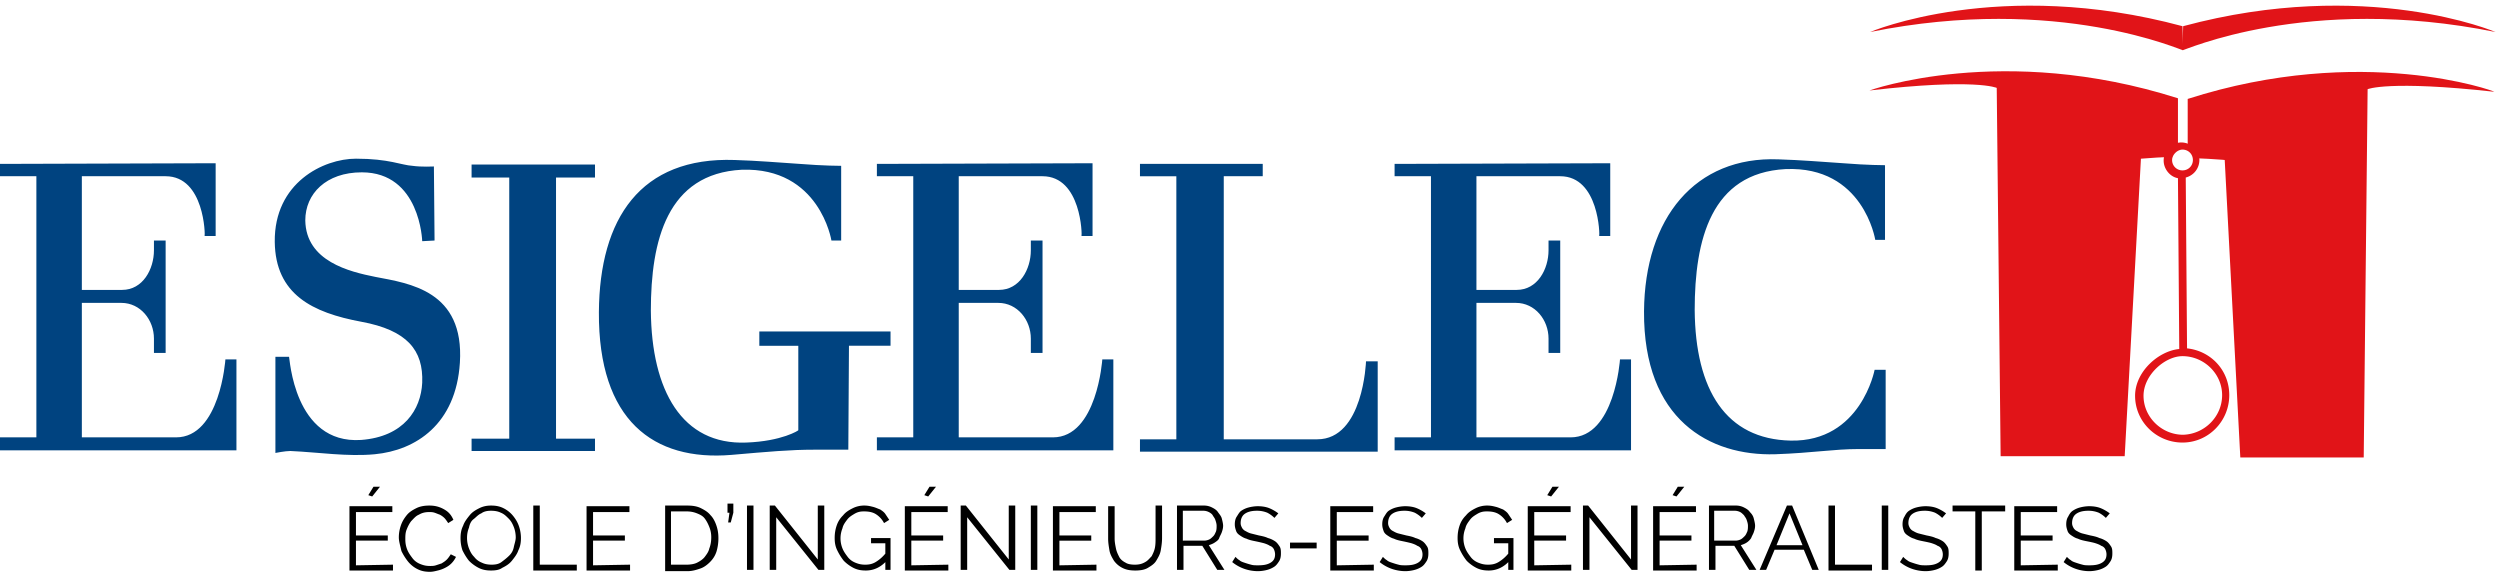
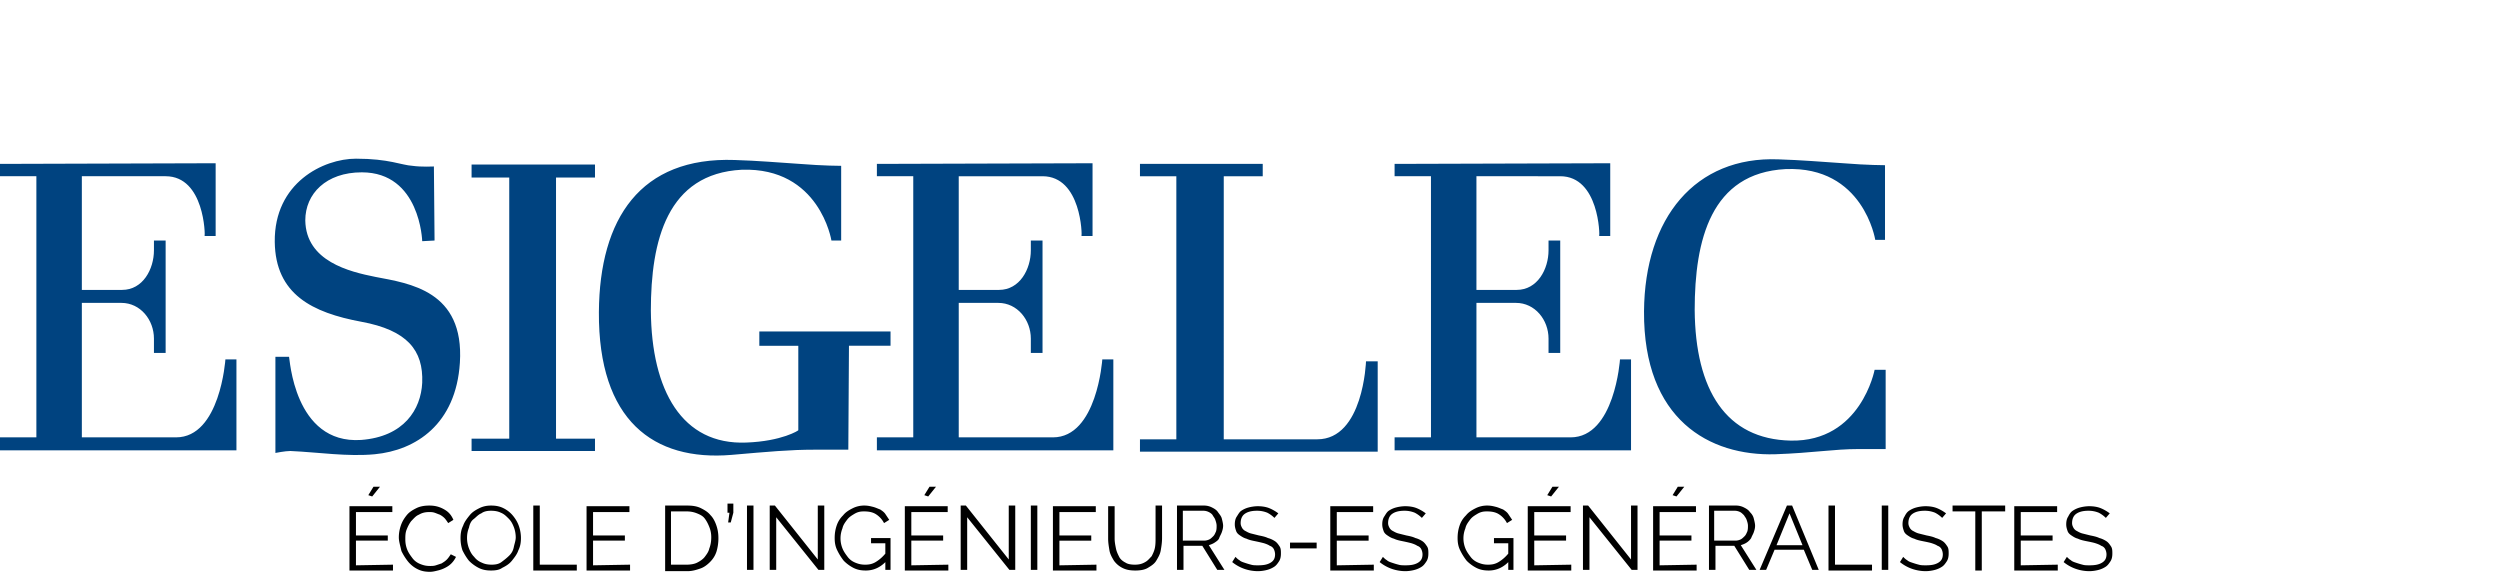
<svg xmlns="http://www.w3.org/2000/svg" width="331" height="76" viewBox="0 0 331 76">
-   <path fill="#e11418" d="M289.651 13.1v6.105h-.602v.086s.172 0 .43.086c.344.172.86.516.946 1.634-.172-.172 4.128.172 4.128.172l2.064 39.389h16.34l.516-48.763s2.752-1.204 16.77.344c.086-.086-17.544-6.45-40.592.946z" />
-   <path fill="#004380" d="M57.535 31.847l-1.634.086s-.258-9.116-7.999-9.116c-4.73 0-7.482 2.838-7.482 6.364.086 5.418 5.848 6.794 9.289 7.482 4.472.86 11.782 1.806 11.18 11.352-.516 8.17-5.848 11.61-11.267 12.127-3.612.344-7.396-.258-11.18-.43-.688 0-1.978.258-1.978.258V47.24h1.806c.086 0 .602 11.61 9.546 11.009 5.677-.43 7.913-4.042 8.085-7.569.172-4.3-1.978-6.966-8.085-8.084-6.45-1.204-11.352-3.612-11.438-10.578-.086-7.826 6.45-11.008 10.75-11.008 4.387 0 6.02.86 7.483.946 1.204.172 2.838.086 2.838.086zm52.546 0s-1.548-9.718-11.868-9.374c-9.89.516-12.04 9.374-12.04 18.662.086 10.578 4.128 17.803 12.642 17.459 4.73-.172 6.966-1.634 6.88-1.634V45.78h-5.16v-1.893h17.372v1.892h-5.504l-.086 13.76h-4.472c-3.268 0-6.02.259-11.008.689-10.32.86-17.63-4.558-17.544-18.92.086-12.385 5.504-20.555 17.974-20.125 2.924.086 6.02.344 8.6.516 3.182.258 5.504.258 5.504.258v9.89h-1.29zm138.204-.086zm0 0c-.002-.011-1.554-9.804-11.868-9.374-9.89.516-12.04 9.374-12.04 18.662.085 10.579 4.127 17.115 12.727 17.287 9.289.172 11.095-9.375 11.095-9.375h1.462v10.493h-3.612c-3.268 0-6.02.516-11.009.688-8.686.258-17.458-4.558-17.372-18.92.086-12.385 6.794-20.555 17.802-20.125 2.925.086 6.02.344 8.6.516 3.183.258 5.505.258 5.505.258v9.89zm-86.26 26.403h12.385c6.106 0 6.45-10.32 6.45-10.32h1.548v11.954h-31.476v-1.634h4.816v-34.83h-4.816v-1.635h16.254v1.634h-5.16zm51.171-36.55v9.631h-1.462c.086 0 0-7.912-5.16-7.912H195.48v15.05h5.332c2.752 0 4.214-2.752 4.214-5.246v-1.29h1.548v14.878h-1.548v-1.892c0-2.494-1.806-4.73-4.3-4.73h-5.246v17.803h12.47c5.848 0 6.536-10.32 6.536-10.32h1.462v12.04h-31.304v-1.72h4.816V23.333h-4.816V21.7zm-68.543 0v9.631h-1.462c.086 0 0-7.912-5.16-7.912h-11.094v15.05h5.332c2.752 0 4.214-2.752 4.214-5.246v-1.29h1.548v14.878h-1.548v-1.892c0-2.494-1.806-4.73-4.3-4.73h-5.246v17.803h12.47c5.849 0 6.537-10.32 6.537-10.32h1.462v12.04H116.1v-1.72h4.816V23.333H116.1V21.7zm-77.228 1.891h-4.988v-1.72h16.34v1.72h-5.16v34.573h5.16v1.634h-16.34v-1.634h4.988zm-38.873-1.892v9.632H27.09c.086 0 0-7.912-5.16-7.912H10.836v15.05h5.332c2.752 0 4.214-2.752 4.214-5.246v-1.29h1.548v14.878h-1.548v-1.892c0-2.494-1.806-4.73-4.3-4.73h-5.246v17.803h12.47c5.848 0 6.536-10.32 6.536-10.32h1.462v12.04H0v-1.72h4.816V23.333H0V21.7z" />
-   <path fill="#e11418" d="M289.05 6.649c0 .172-16.427-7.482-41.453-2.408 0 0 17.114-7.31 41.366-.774" />
-   <path fill="#e11418" d="M288.963 6.649c0 .172 16.426-7.482 41.452-2.408 0 0-17.114-7.31-41.366-.774m-.688 15.653v-6.107c-23.22-7.396-40.85-1.032-40.85-1.032 14.104-1.634 16.856-.344 16.856-.344l.516 48.763h16.426l2.15-39.389s4.3-.344 4.128-.172c.086-1.032.602-1.462.946-1.634.258-.086.43-.086.43-.086v-.086h-.602z" />
-   <path fill="#e11418" d="M289.05 57.562c-2.839 0-5.247-2.322-5.247-5.16 0-2.753 2.838-5.247 5.16-5.247 2.838 0 5.246 2.322 5.246 5.16 0 2.839-2.322 5.16-5.16 5.247zm-1.463-36.379c0-.344.172-.688.43-.946s.602-.43.946-.43c.774 0 1.376.602 1.376 1.376 0 .774-.602 1.376-1.376 1.376a1.358 1.358 0 0 1-1.376-1.376zm1.978 24.94l-.172-22.618a2.4 2.4 0 0 0 1.806-2.322c0-1.29-1.118-2.322-2.408-2.322a2.35 2.35 0 0 0-1.634.688c-.43.43-.688 1.032-.688 1.72 0 1.118.86 2.15 1.892 2.322l.172 22.618c-2.752.258-5.848 3.01-5.848 6.192 0 3.44 2.838 6.193 6.278 6.193 3.44 0 6.192-2.838 6.192-6.278 0-3.269-2.408-5.849-5.59-6.193z" />
+   <path fill="#004380" d="M57.535 31.847l-1.634.086s-.258-9.116-7.999-9.116c-4.73 0-7.482 2.838-7.482 6.364.086 5.418 5.848 6.794 9.289 7.482 4.472.86 11.782 1.806 11.18 11.352-.516 8.17-5.848 11.61-11.267 12.127-3.612.344-7.396-.258-11.18-.43-.688 0-1.978.258-1.978.258V47.24h1.806c.086 0 .602 11.61 9.546 11.009 5.677-.43 7.913-4.042 8.085-7.569.172-4.3-1.978-6.966-8.085-8.084-6.45-1.204-11.352-3.612-11.438-10.578-.086-7.826 6.45-11.008 10.75-11.008 4.387 0 6.02.86 7.483.946 1.204.172 2.838.086 2.838.086zm52.546 0s-1.548-9.718-11.868-9.374c-9.89.516-12.04 9.374-12.04 18.662.086 10.578 4.128 17.803 12.642 17.459 4.73-.172 6.966-1.634 6.88-1.634V45.78h-5.16v-1.893h17.372v1.892h-5.504l-.086 13.76h-4.472c-3.268 0-6.02.259-11.008.689-10.32.86-17.63-4.558-17.544-18.92.086-12.385 5.504-20.555 17.974-20.125 2.924.086 6.02.344 8.6.516 3.182.258 5.504.258 5.504.258v9.89h-1.29m138.204-.086zm0 0c-.002-.011-1.554-9.804-11.868-9.374-9.89.516-12.04 9.374-12.04 18.662.085 10.579 4.127 17.115 12.727 17.287 9.289.172 11.095-9.375 11.095-9.375h1.462v10.493h-3.612c-3.268 0-6.02.516-11.009.688-8.686.258-17.458-4.558-17.372-18.92.086-12.385 6.794-20.555 17.802-20.125 2.925.086 6.02.344 8.6.516 3.183.258 5.505.258 5.505.258v9.89zm-86.26 26.403h12.385c6.106 0 6.45-10.32 6.45-10.32h1.548v11.954h-31.476v-1.634h4.816v-34.83h-4.816v-1.635h16.254v1.634h-5.16zm51.171-36.55v9.631h-1.462c.086 0 0-7.912-5.16-7.912H195.48v15.05h5.332c2.752 0 4.214-2.752 4.214-5.246v-1.29h1.548v14.878h-1.548v-1.892c0-2.494-1.806-4.73-4.3-4.73h-5.246v17.803h12.47c5.848 0 6.536-10.32 6.536-10.32h1.462v12.04h-31.304v-1.72h4.816V23.333h-4.816V21.7zm-68.543 0v9.631h-1.462c.086 0 0-7.912-5.16-7.912h-11.094v15.05h5.332c2.752 0 4.214-2.752 4.214-5.246v-1.29h1.548v14.878h-1.548v-1.892c0-2.494-1.806-4.73-4.3-4.73h-5.246v17.803h12.47c5.849 0 6.537-10.32 6.537-10.32h1.462v12.04H116.1v-1.72h4.816V23.333H116.1V21.7zm-77.228 1.891h-4.988v-1.72h16.34v1.72h-5.16v34.573h5.16v1.634h-16.34v-1.634h4.988zm-38.873-1.892v9.632H27.09c.086 0 0-7.912-5.16-7.912H10.836v15.05h5.332c2.752 0 4.214-2.752 4.214-5.246v-1.29h1.548v14.878h-1.548v-1.892c0-2.494-1.806-4.73-4.3-4.73h-5.246v17.803h12.47c5.848 0 6.536-10.32 6.536-10.32h1.462v12.04H0v-1.72h4.816V23.333H0V21.7z" />
  <path d="M50.31 64.442h-.86l-.687 1.118.516.172zm1.72 10.32l-4.902.086V71.58h4.215v-.688h-4.215v-3.096h4.817v-.774h-5.677v8.514h5.763zm.775-3.612c0-.516.086-1.032.258-1.548.172-.516.43-.946.774-1.376.344-.43.774-.688 1.29-.946s1.118-.344 1.72-.344c.774 0 1.376.172 1.978.516.602.344.946.774 1.204 1.376l-.688.43c-.172-.258-.344-.516-.516-.688a2.613 2.613 0 0 0-.602-.43c-.258-.086-.43-.172-.688-.258-.258-.086-.516-.086-.688-.086-.516 0-.946.086-1.376.344-.43.172-.688.516-1.032.86-.258.344-.43.688-.602 1.118-.172.43-.172.86-.172 1.29 0 .516.086.946.258 1.376.172.43.43.774.688 1.118.258.344.602.602 1.032.774.43.172.774.258 1.29.258.258 0 .516 0 .774-.086l.774-.258c.258-.172.43-.258.688-.516.172-.172.344-.43.516-.688l.688.344a3.089 3.089 0 0 1-.602.86c-.258.258-.516.43-.86.602a4.192 4.192 0 0 1-.946.344c-.344.086-.688.172-1.032.172-.602 0-1.118-.086-1.634-.344a3.808 3.808 0 0 1-1.29-1.032 7.427 7.427 0 0 1-.86-1.376c-.172-.774-.344-1.29-.344-1.806zm9.03.086c0-.516.086-.946.258-1.376.086-.43.258-.86.602-1.118.344-.258.602-.602 1.032-.774.344-.258.774-.344 1.29-.344s.946.086 1.29.258c.43.172.688.43 1.032.774.344.344.516.688.688 1.118.172.43.258.946.258 1.376 0 .43-.172.86-.258 1.29-.086.43-.258.774-.602 1.118-.344.344-.688.602-1.032.86-.344.258-.774.344-1.29.344s-.946-.086-1.29-.258a2.348 2.348 0 0 1-1.032-.774c-.344-.344-.516-.688-.688-1.118a3.895 3.895 0 0 1-.258-1.376zm4.644 3.956c.516-.258.946-.516 1.29-.946.344-.43.688-.86.86-1.376.258-.516.344-1.032.344-1.634a4.87 4.87 0 0 0-.258-1.548c-.172-.516-.43-.946-.774-1.376a3.807 3.807 0 0 0-1.29-1.032c-.516-.258-1.032-.344-1.634-.344-.516 0-1.032.086-1.548.344s-.946.516-1.29.946c-.344.43-.688.86-.86 1.376-.258.516-.344 1.032-.344 1.634 0 .602.086 1.118.258 1.634.258.516.516.946.86 1.376a5.01 5.01 0 0 0 1.29.946c.516.258 1.032.344 1.634.344.602 0 1.118-.086 1.462-.344zm4.128.258v-8.514h.86v7.826h4.902v.774h-5.762zm12.813-.688v.774h-5.76v-8.514h5.676v.774H78.52v3.096h4.214v.688H78.52v3.268l4.902-.086zm10.751-3.612c0 .516-.086 1.032-.258 1.462-.086.43-.344.774-.602 1.118-.258.344-.688.602-1.032.774-.344.172-.86.258-1.376.258h-2.064V67.71h2.064c.516 0 .946.086 1.376.258.43.172.774.344 1.032.688s.43.688.602 1.118c.172.43.258.86.258 1.376zm-6.106 4.472h2.924c.688 0 1.204-.172 1.72-.344s.946-.516 1.29-.86c.43-.43.688-.86.86-1.376a6.112 6.112 0 0 0 .258-1.806c0-.602-.086-1.118-.258-1.634-.172-.516-.43-1.032-.774-1.376-.344-.43-.774-.688-1.29-.946s-1.118-.344-1.806-.344h-2.924v8.514zm8.342-6.45l.172-1.29h-.258v-1.204h.774v1.204l-.344 1.29zm2.494 6.278v-8.514h.86v8.514zm3.87-6.966v6.966h-.86v-8.514h.688l5.676 7.138v-7.138h.86v8.514h-.774zm14.62 5.762c-.774.86-1.72 1.29-2.752 1.29-.602 0-1.118-.086-1.634-.344a5.01 5.01 0 0 1-1.29-.946 7.428 7.428 0 0 1-.86-1.376c-.258-.516-.344-1.032-.344-1.634 0-.602.086-1.118.258-1.634.172-.516.43-.946.86-1.376.344-.43.774-.688 1.29-.946a3.373 3.373 0 0 1 1.548-.344c.43 0 .774.086 1.118.172.344.086.688.258.946.344.258.172.516.344.688.602l.516.774-.688.43a3.037 3.037 0 0 0-1.118-1.204c-.43-.258-.946-.344-1.548-.344-.516 0-.86.086-1.29.344-.43.258-.688.43-.946.774-.258.344-.516.688-.602 1.118a3.565 3.565 0 0 0 0 2.666c.172.43.43.774.688 1.118.258.344.602.602 1.032.774.43.172.774.258 1.29.258s.946-.086 1.376-.344c.43-.258.86-.602 1.29-1.118v-1.376h-1.892v-.688h2.58v4.214h-.688v-1.204zm6.536-9.804h-.86l-.688 1.118.516.172zm1.634 10.32l-4.902.086V71.58h4.214v-.688h-4.214v-3.096h4.816v-.774H119.8v8.514h5.762zm2.494-6.278v6.966h-.86v-8.514h.688l5.676 7.138v-7.138h.86v8.514h-.774zm8.428 6.966v-8.514h.86v8.514zm8.687-.688v.774h-5.763v-8.514h5.677v.774h-4.817v3.096h4.215v.688h-4.215v3.268zm5.074 0c.516 0 .946-.086 1.376-.344.344-.172.602-.516.86-.774.172-.344.344-.688.43-1.118.086-.43.086-.86.086-1.29v-4.3h.86v4.3c0 .602-.086 1.118-.172 1.634-.086.516-.344.946-.602 1.376-.258.43-.688.688-1.118.946-.43.258-1.032.344-1.634.344-.688 0-1.204-.086-1.72-.344a3.105 3.105 0 0 1-1.118-.946c-.258-.43-.516-.86-.602-1.376-.086-.516-.172-1.032-.172-1.548v-4.3h.86v4.3c0 .43.086.86.172 1.29.086.43.258.774.43 1.118.172.344.516.602.86.774.258.172.688.258 1.204.258zm6.45-3.182h-.086v-3.956h2.752c.258 0 .516.086.688.172.172.086.43.258.516.43.086.172.258.344.344.602.086.258.172.516.172.774s0 .516-.086.774c-.086.172-.172.43-.344.602s-.344.344-.516.43a1.62 1.62 0 0 1-.688.172h-2.752zm0 3.87v-3.182h2.494l1.978 3.182h.946l-2.064-3.268c.258-.086.516-.172.774-.344s.516-.344.602-.602c.086-.258.258-.516.344-.774.086-.258.172-.516.172-.86 0-.258-.086-.602-.172-.946s-.344-.602-.516-.86c-.172-.258-.43-.43-.774-.602a2.29 2.29 0 0 0-1.032-.258h-3.612v8.514zm12.04-6.88a3.819 3.819 0 0 0-.946-.688 3.565 3.565 0 0 0-1.376-.258c-.774 0-1.29.172-1.634.43-.344.258-.516.688-.516 1.204 0 .258.086.43.172.602s.258.344.43.43c.172.086.43.258.774.344l1.032.258c.43.086.86.172 1.204.344.344.086.688.258.946.43s.43.43.602.688c.172.258.172.602.172.946 0 .43-.086.774-.258 1.032-.172.258-.344.516-.602.688a3.18 3.18 0 0 1-.946.43 5.076 5.076 0 0 1-1.204.172c-1.29 0-2.494-.43-3.44-1.204l.43-.688c.172.172.344.344.516.43.172.172.43.258.688.344.258.086.516.172.86.258.258.086.602.086.946.086.688 0 1.204-.086 1.634-.344.43-.258.602-.602.602-1.118a1.62 1.62 0 0 0-.172-.688.88.88 0 0 0-.516-.43c-.258-.172-.516-.258-.774-.344a22.635 22.635 0 0 0-1.118-.258c-.43-.086-.86-.172-1.204-.344-.344-.086-.602-.258-.86-.43s-.43-.344-.516-.602c-.086-.258-.172-.516-.172-.86 0-.43.086-.774.258-1.032.172-.258.344-.602.602-.774a3.18 3.18 0 0 1 .946-.43 5.076 5.076 0 0 1 1.204-.172c.602 0 1.118.086 1.548.258.43.172.86.43 1.204.688zm2.064 4.042v-.774h3.526v.774zm11.094 2.15v.774h-5.762v-8.514h5.676v.774h-4.816v3.096h4.214v.688h-4.214v3.268zm6.364-6.192a3.82 3.82 0 0 0-.946-.688 3.565 3.565 0 0 0-1.376-.258c-.774 0-1.29.172-1.634.43-.344.258-.516.688-.516 1.204 0 .258.086.43.172.602s.258.344.43.43c.172.086.43.258.774.344l1.032.258c.43.086.86.172 1.204.344.344.086.688.258.946.43s.43.43.602.688c.172.258.172.602.172.946 0 .43-.086.774-.258 1.032-.172.258-.344.516-.602.688a3.18 3.18 0 0 1-.946.43 5.076 5.076 0 0 1-1.204.172c-1.29 0-2.494-.43-3.44-1.204l.43-.688c.172.172.344.344.516.43.172.172.43.258.688.344.258.086.516.172.86.258.258.086.602.086.946.086.688 0 1.204-.086 1.634-.344.43-.258.602-.602.602-1.118a1.62 1.62 0 0 0-.172-.688.88.88 0 0 0-.516-.43c-.258-.172-.516-.258-.774-.344a22.644 22.644 0 0 0-1.118-.258c-.43-.086-.86-.172-1.204-.344-.344-.086-.602-.258-.86-.43s-.43-.344-.516-.602c-.086-.258-.172-.516-.172-.86 0-.43.086-.774.258-1.032.172-.258.344-.602.602-.774a3.18 3.18 0 0 1 .946-.43 5.076 5.076 0 0 1 1.204-.172c.602 0 1.118.086 1.548.258.43.172.86.43 1.204.688zm11.61 5.676c-.774.86-1.72 1.29-2.752 1.29-.602 0-1.118-.086-1.634-.344a5.01 5.01 0 0 1-1.29-.946 7.427 7.427 0 0 1-.86-1.376c-.258-.516-.344-1.032-.344-1.634 0-.602.086-1.118.258-1.634.172-.516.43-.946.86-1.376.344-.43.774-.688 1.29-.946a3.373 3.373 0 0 1 1.548-.344c.43 0 .774.086 1.118.172.344.086.688.258.946.344.258.172.516.344.688.602l.516.774-.688.43a3.037 3.037 0 0 0-1.118-1.204c-.43-.258-.946-.344-1.548-.344-.516 0-.86.086-1.29.344-.43.258-.688.43-.946.774-.258.344-.516.688-.602 1.118a3.565 3.565 0 0 0 0 2.666c.172.43.43.774.688 1.118.258.344.602.602 1.032.774.43.172.774.258 1.29.258s.946-.086 1.376-.344c.43-.258.86-.602 1.29-1.118v-1.376h-1.892v-.688h2.58v4.214h-.688v-1.204zm6.536-9.804h-.86l-.688 1.118.516.172zm1.634 10.32l-4.902.086V71.58h4.214v-.688h-4.214v-3.096h4.816v-.774h-5.676v8.514h5.762v-.774zm2.408-6.278v6.966h-.86v-8.514h.688l5.676 7.138v-7.138h.86v8.514h-.774zM223 64.442h-.86l-.688 1.118.516.172zm1.634 10.32l-4.902.086V71.58h4.214v-.688h-4.214v-3.096h4.816v-.774h-5.676v8.514h5.762v-.774zm2.408-3.182h-.086v-3.956h2.752c.258 0 .516.086.688.172.172.086.344.258.516.43.086.172.258.344.344.602.086.258.172.516.172.774s0 .516-.086.774c-.086.172-.172.43-.344.602s-.344.344-.516.43a1.62 1.62 0 0 1-.688.172h-2.752zm.086 3.87v-3.182h2.494l1.978 3.182h.946l-2.064-3.268c.258-.086.516-.172.774-.344a2.01 2.01 0 0 0 .602-.602c.086-.258.258-.516.344-.774.086-.258.172-.516.172-.86 0-.258-.086-.602-.172-.946s-.258-.602-.516-.86c-.172-.258-.43-.43-.774-.602a2.29 2.29 0 0 0-1.032-.258h-3.612v8.514zm8.084-3.268l1.72-4.214 1.72 4.214zm-2.236 3.268h.86l1.118-2.666h3.87l1.118 2.666h.86l-3.526-8.514h-.688zm9.117 0v-8.514h.86v7.826h4.902v.774h-5.762zm7.052 0v-8.514h.86v8.514zm7.998-6.88a3.82 3.82 0 0 0-.946-.688 3.565 3.565 0 0 0-1.376-.258c-.774 0-1.29.172-1.634.43-.344.258-.516.688-.516 1.204 0 .258.086.43.172.602s.258.344.43.43c.172.086.43.258.774.344l1.032.258c.43.086.86.172 1.204.344.344.086.688.258.946.43s.43.43.602.688c.172.258.172.602.172.946 0 .43-.086.774-.258 1.032-.172.258-.344.516-.602.688a3.18 3.18 0 0 1-.946.43 5.076 5.076 0 0 1-1.204.172c-1.29 0-2.494-.43-3.44-1.204l.43-.688c.172.172.344.344.516.43.172.172.43.258.688.344.258.086.516.172.86.258.258.086.602.086.946.086.688 0 1.204-.086 1.634-.344.43-.258.602-.602.602-1.118a1.62 1.62 0 0 0-.172-.688.881.881 0 0 0-.516-.43c-.258-.172-.516-.258-.774-.344-.258-.086-.688-.172-1.118-.258-.43-.086-.86-.172-1.204-.344-.344-.086-.602-.258-.86-.43s-.43-.344-.516-.602c-.086-.258-.172-.516-.172-.86 0-.43.086-.774.258-1.032.172-.344.344-.602.602-.774a3.18 3.18 0 0 1 .946-.43 5.076 5.076 0 0 1 1.204-.172c.602 0 1.118.086 1.548.258.43.172.86.43 1.204.688zm8.256-.86h-3.01v7.826h-.86V67.71h-3.01v-.774h6.966v.774zm7.051 7.052v.774h-5.761v-8.514h5.676v.774h-4.816v3.096h4.214v.688h-4.214v3.268zm6.365-6.192a3.819 3.819 0 0 0-.946-.688 3.565 3.565 0 0 0-1.376-.258c-.774 0-1.29.172-1.634.43-.344.258-.516.688-.516 1.204 0 .258.086.43.172.602s.258.344.43.43c.172.086.43.258.774.344l1.032.258c.43.086.86.172 1.204.344.344.086.688.258.946.43s.43.43.602.688c.172.258.172.602.172.946 0 .43-.086.774-.258 1.032-.172.258-.344.516-.602.688a3.179 3.179 0 0 1-.946.43 5.076 5.076 0 0 1-1.204.172c-1.29 0-2.494-.43-3.44-1.204l.43-.688c.172.172.344.344.516.43.172.172.43.258.688.344.258.086.516.172.86.258.258.086.602.086.946.086.688 0 1.204-.086 1.634-.344.43-.258.602-.602.602-1.118a1.62 1.62 0 0 0-.172-.688.88.88 0 0 0-.516-.43c-.258-.172-.516-.258-.774-.344-.258-.086-.688-.172-1.118-.258-.43-.086-.86-.172-1.204-.344-.344-.086-.602-.258-.86-.43s-.43-.344-.516-.602c-.086-.258-.172-.516-.172-.86 0-.43.086-.774.258-1.032.172-.344.344-.602.602-.774a3.18 3.18 0 0 1 .946-.43 5.077 5.077 0 0 1 1.204-.172c.602 0 1.118.086 1.548.258.43.172.86.43 1.204.688z" />
</svg>